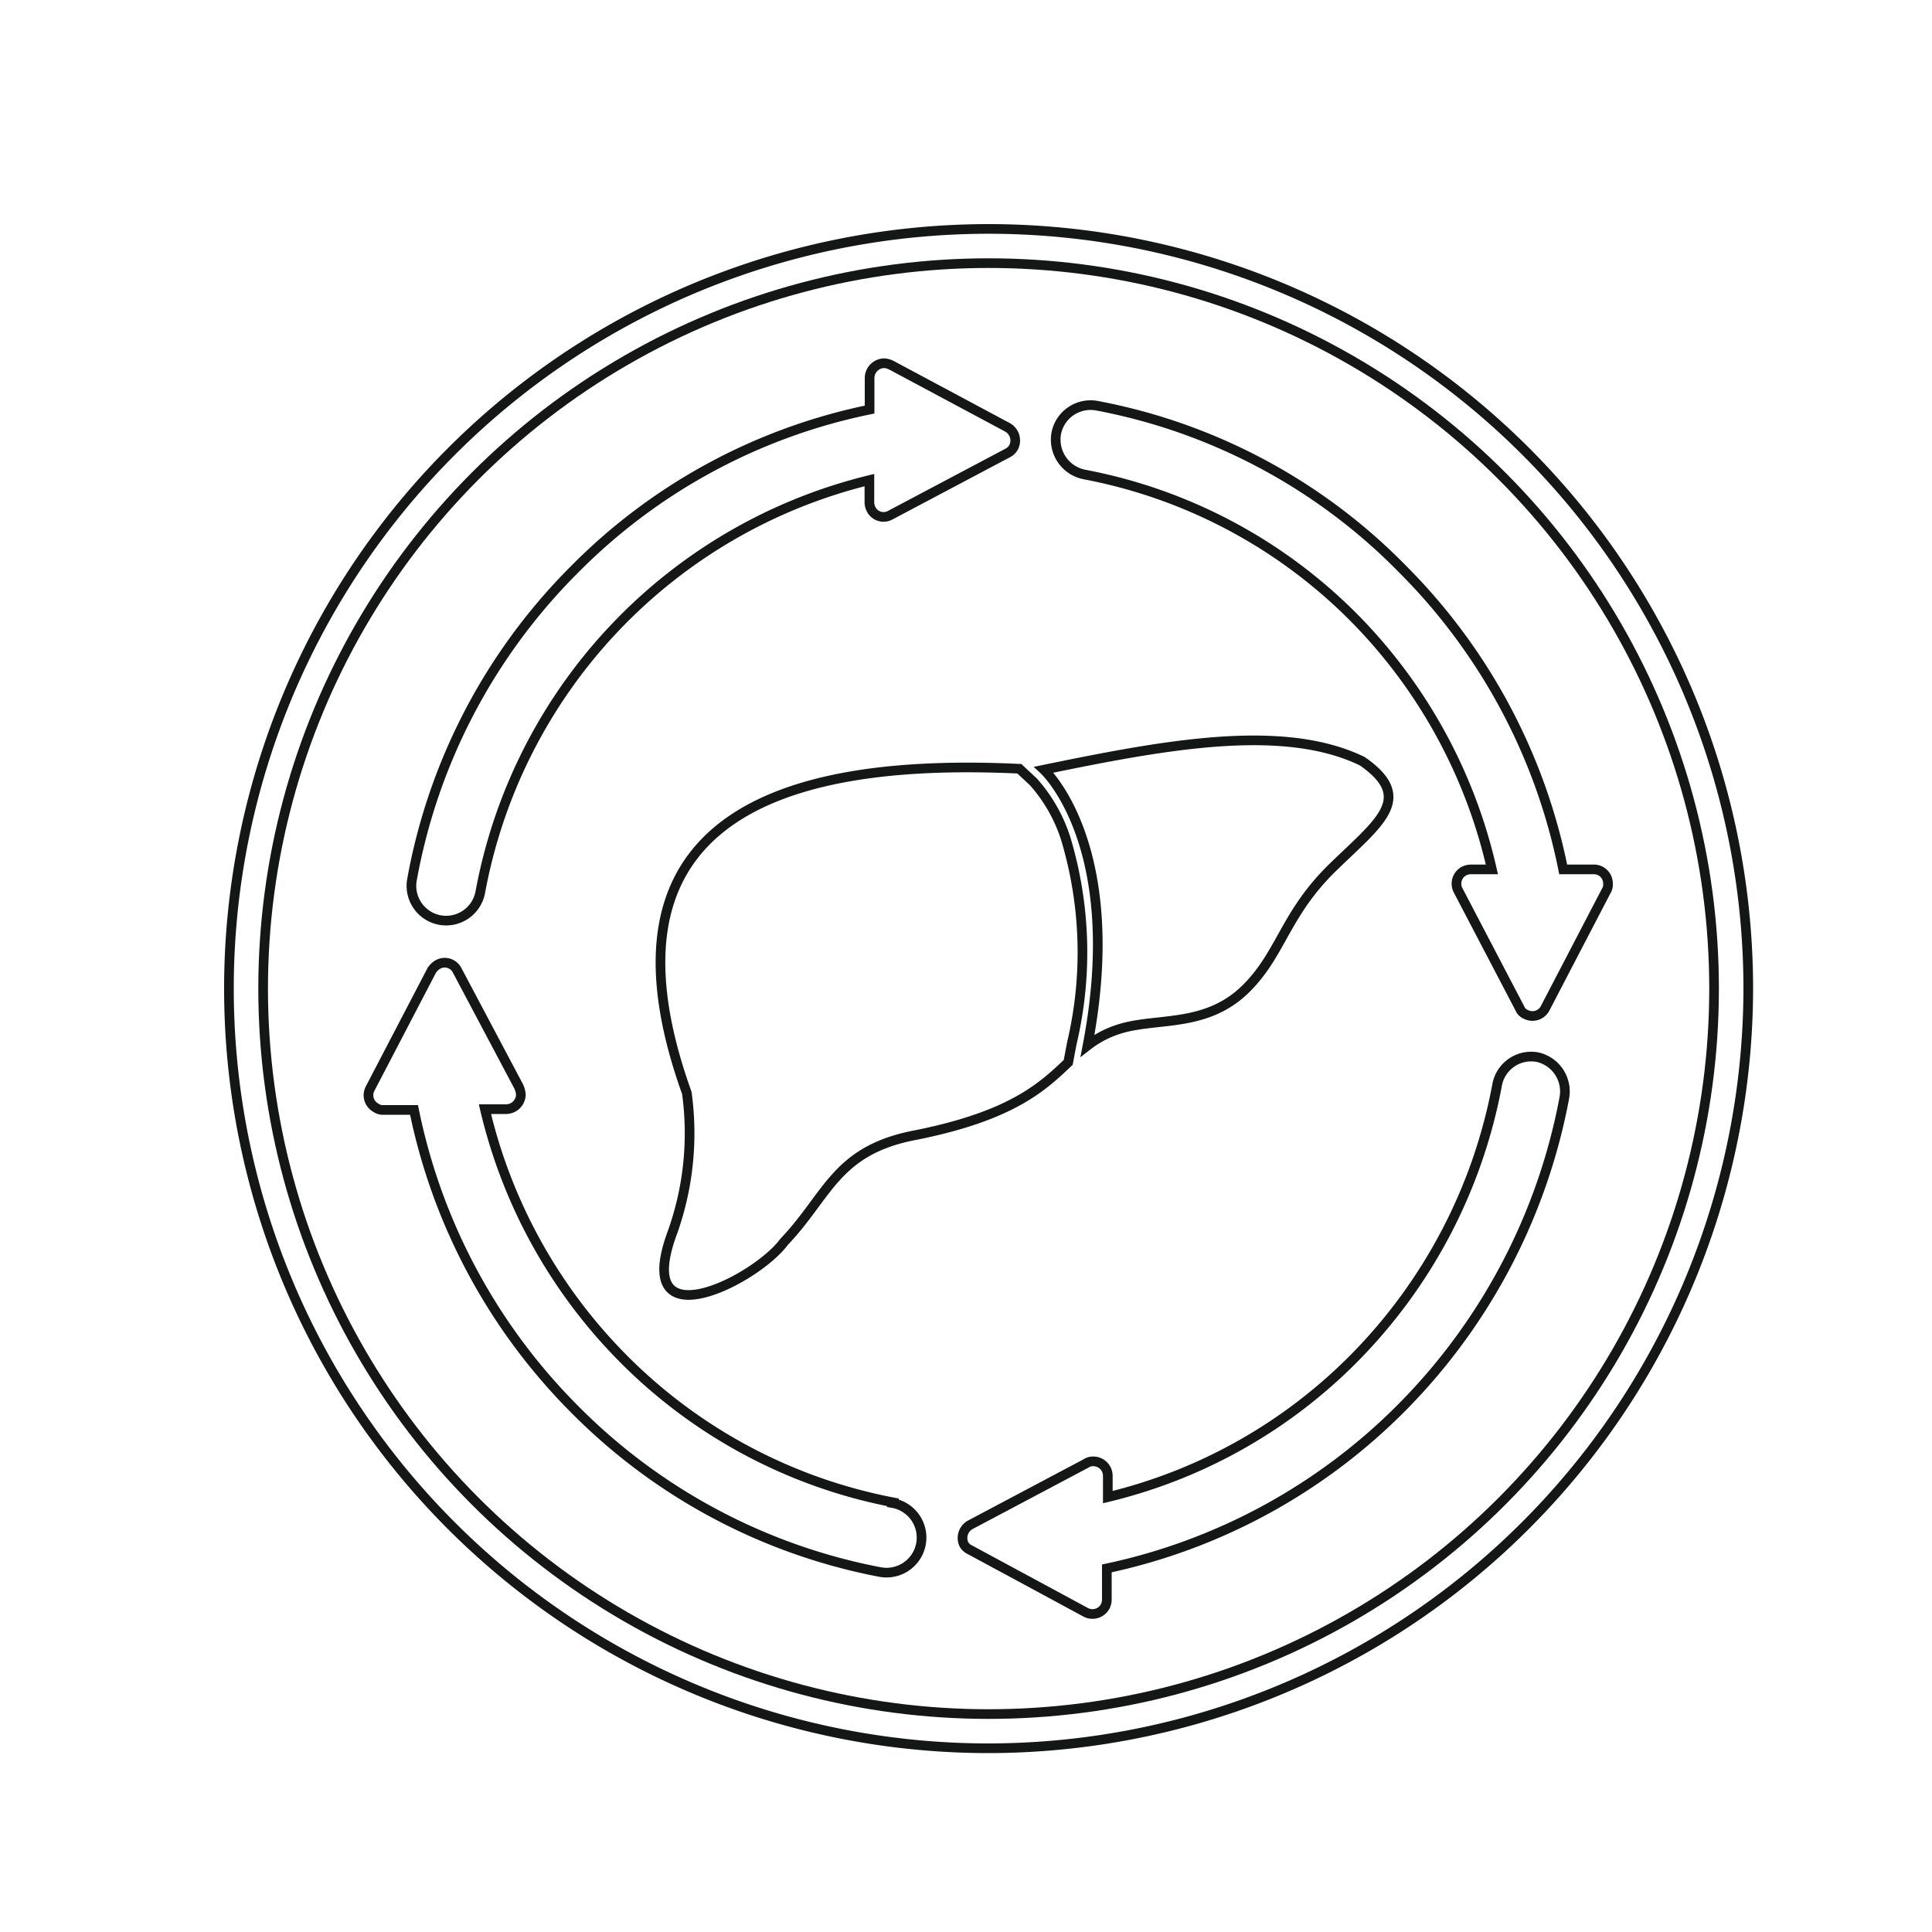
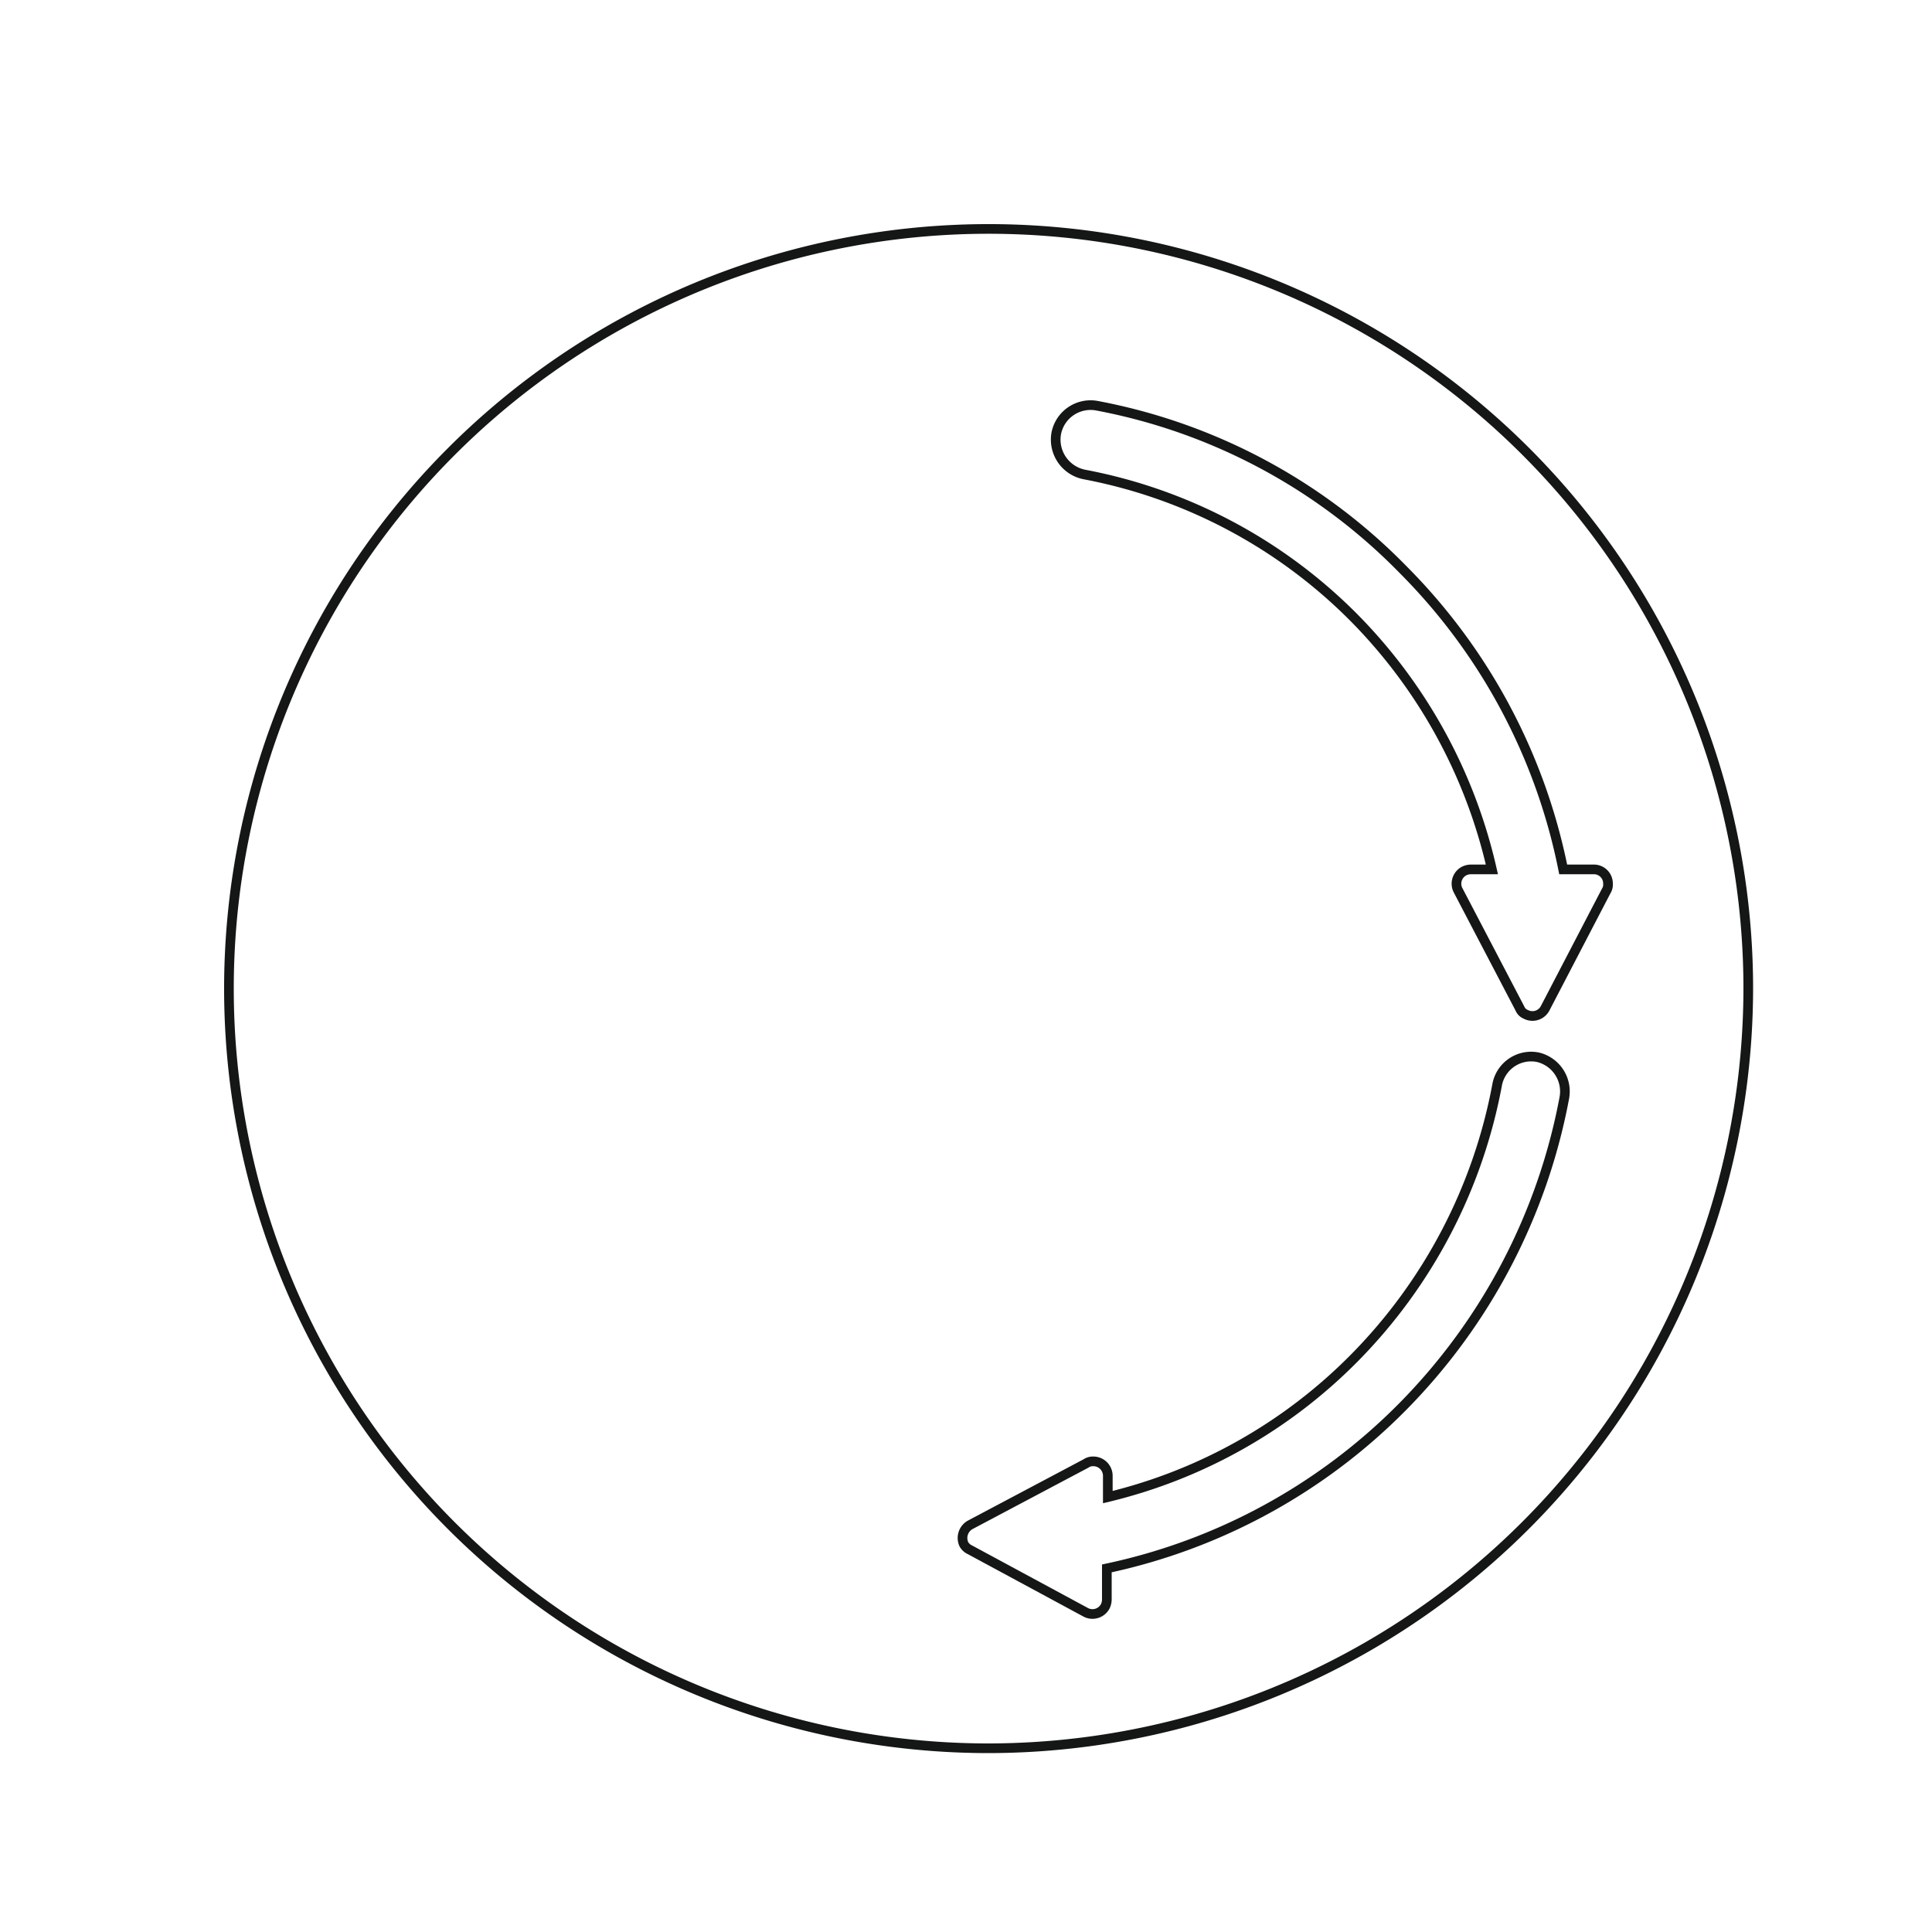
<svg xmlns="http://www.w3.org/2000/svg" id="Layer_1" data-name="Layer 1" viewBox="0 0 100 100">
  <defs>
    <style>.cls-1{fill:none;stroke:#151616;stroke-miterlimit:10;stroke-width:0.5px;}</style>
  </defs>
  <title>ikone zbrane vse</title>
-   <path class="cls-1" d="M35.55,56.57a15.28,15.28,0,0,1-.81,7.4c-1.94,5.52,4.42,2.26,5.85.3,2.29-2.4,2.66-4.74,6.81-5.52,5-1,6.57-2.51,7.89-3.76l.19-1a20.45,20.45,0,0,0-.32-10.59,8.13,8.13,0,0,0-1.67-2.93l-.73-.68C41.75,39.27,30.16,41.55,35.55,56.57Z" />
-   <path class="cls-1" d="M57.88,53.28c2-.66,4.66,0,6.79-2.29,1.67-1.77,1.91-3.75,4.31-6.09s4.28-3.59,1.53-5.5c-4.12-2-10.26-.84-16.48.44,0,0,4.25,3.89,2.26,14.28A5.18,5.18,0,0,1,57.88,53.28Z" />
  <path class="cls-1" d="M82.53,45H80.91A30.41,30.41,0,0,0,72.64,29.5,29.9,29.9,0,0,0,56.78,21a1.81,1.81,0,0,0-2.11,1.44,1.84,1.84,0,0,0,1.46,2.12,26.63,26.63,0,0,1,14,7.46A27,27,0,0,1,77.22,45H76.14a.82.82,0,0,0-.35.08.74.74,0,0,0-.32,1l3.2,6.12a.55.55,0,0,0,.3.3.74.74,0,0,0,1-.3l3.16-6.07a.63.63,0,0,0,.1-.4A.73.73,0,0,0,82.53,45Z" />
  <path class="cls-1" d="M79.59,54.72a1.79,1.79,0,0,0-2.1,1.44,27.19,27.19,0,0,1-7.38,14.12,26.72,26.72,0,0,1-12.77,7.21V76.37a.75.75,0,0,0-.75-.73.63.63,0,0,0-.38.11l-6,3.18a.78.78,0,0,0-.32,1,.69.69,0,0,0,.32.29l6,3.24a.75.75,0,0,0,1-.32.83.83,0,0,0,.08-.36v-1.6a30.4,30.4,0,0,0,15.3-8.36,30.81,30.81,0,0,0,8.38-16A1.82,1.82,0,0,0,79.59,54.72Z" />
-   <path class="cls-1" d="M22.76,47.62a1.8,1.8,0,0,0,2.1-1.44A27,27,0,0,1,45,24.85V26a.8.8,0,0,0,.09.36.72.72,0,0,0,1,.3l6.06-3.21a.7.7,0,0,0,.33-.33.78.78,0,0,0-.33-1l-6-3.21a1,1,0,0,0-.38-.11.77.77,0,0,0-.76.77v1.63A29.91,29.91,0,0,0,29.71,29.5a30.29,30.29,0,0,0-8.38,16A1.8,1.8,0,0,0,22.76,47.62Z" />
-   <path class="cls-1" d="M46.22,77.76a26.76,26.76,0,0,1-14-7.48A27.1,27.1,0,0,1,25.1,57.41h1.1a.77.77,0,0,0,.76-.76,1.25,1.25,0,0,0-.11-.41l-3.18-6a.72.72,0,0,0-1-.32.92.92,0,0,0-.33.32l-3.18,6.1a.74.74,0,0,0,.3,1,.6.6,0,0,0,.35.11h1.62a30.54,30.54,0,0,0,8.27,15.45,30.22,30.22,0,0,0,15.86,8.47,1.81,1.81,0,0,0,.65-3.57Z" />
  <path class="cls-1" d="M51.17,90.49A39.32,39.32,0,1,1,90.49,51.17,39.37,39.37,0,0,1,51.17,90.49Z" />
-   <circle class="cls-1" cx="51.17" cy="51.17" r="37.55" />
</svg>